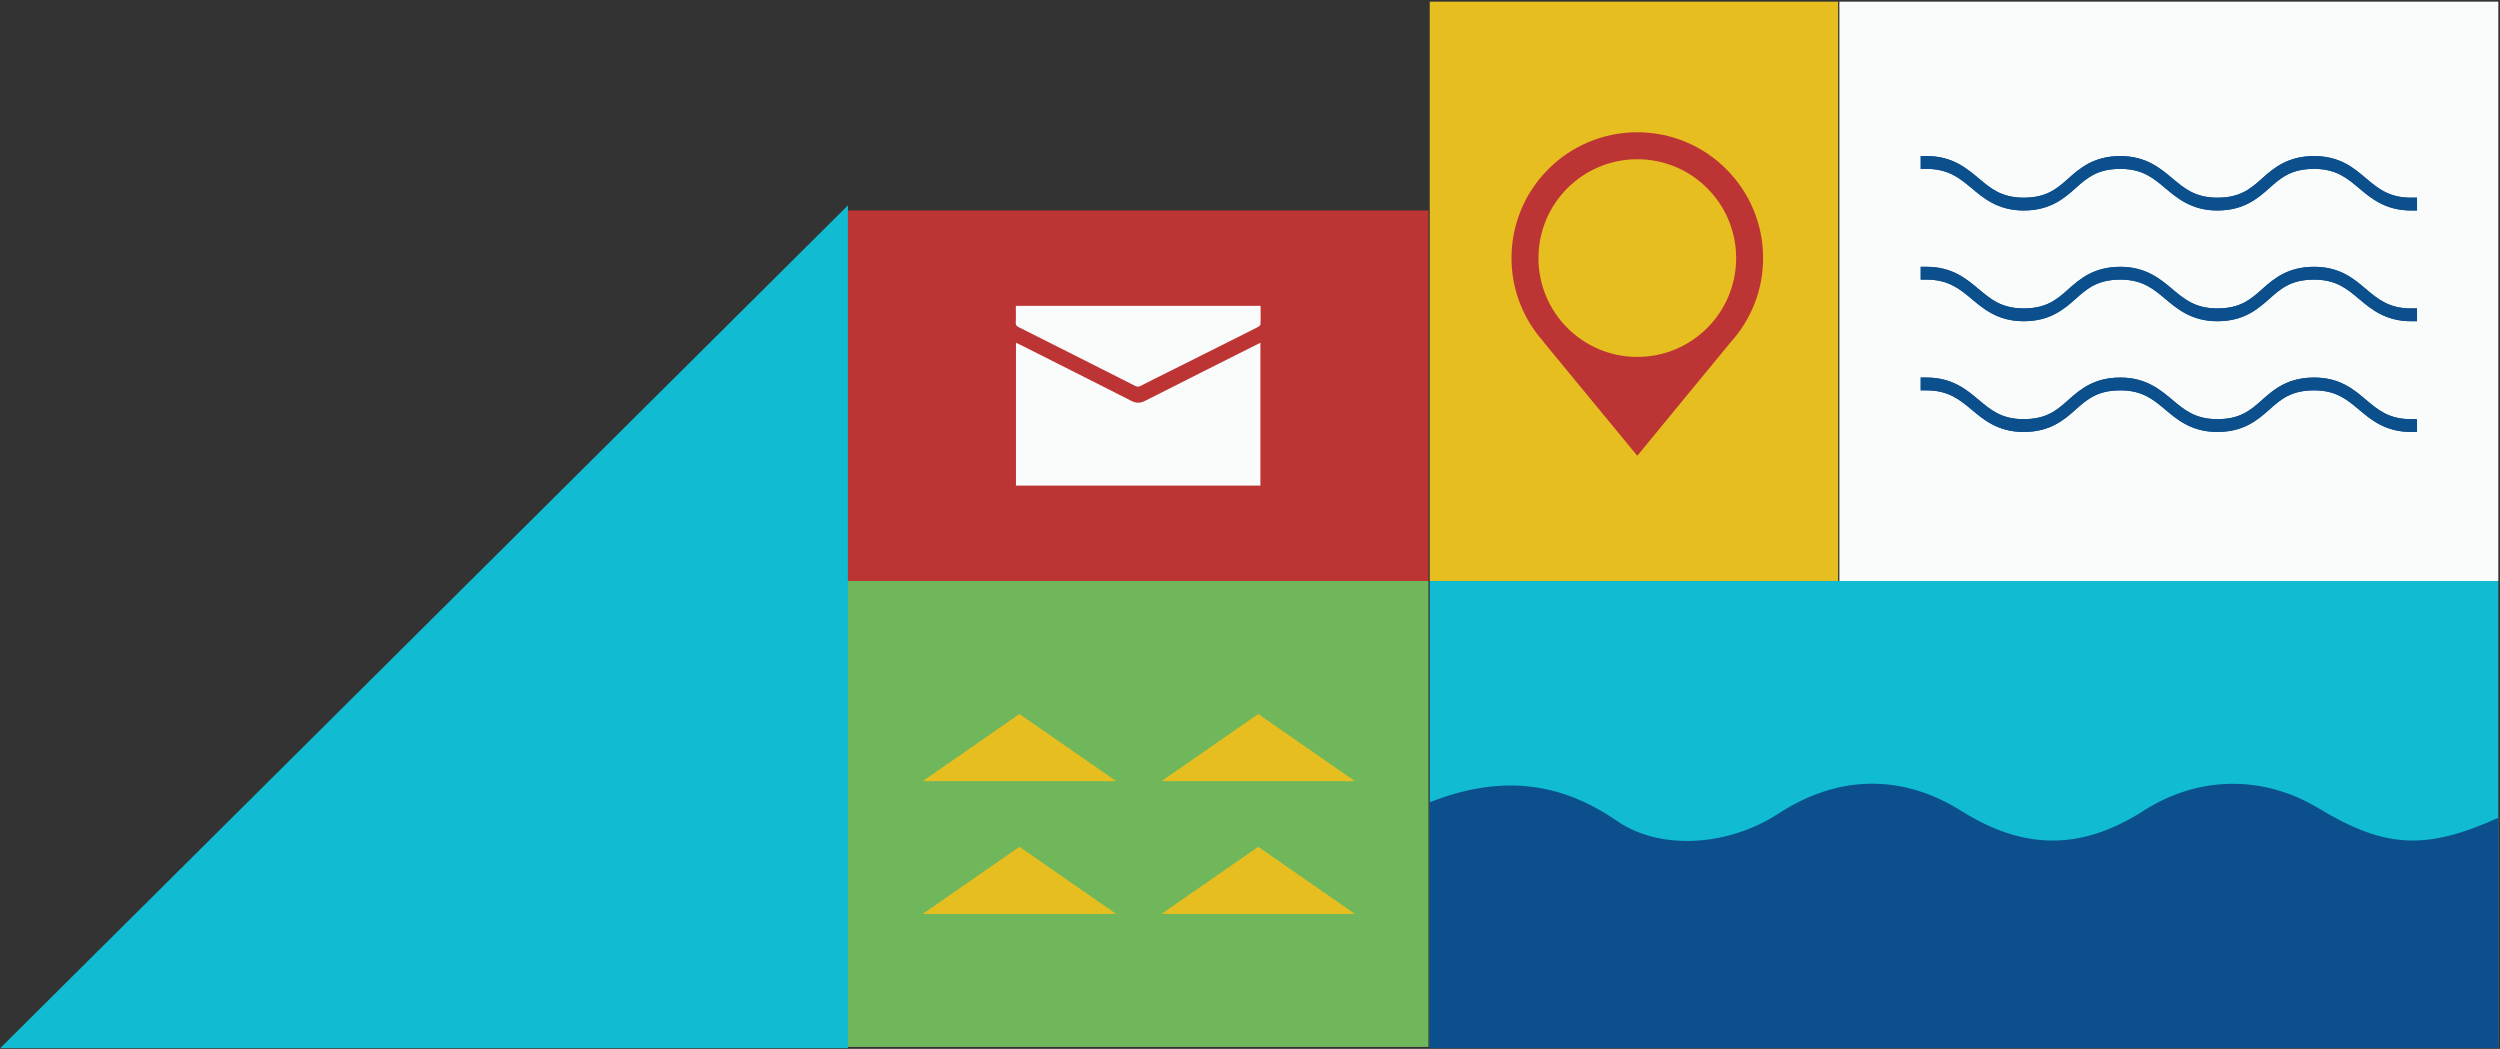
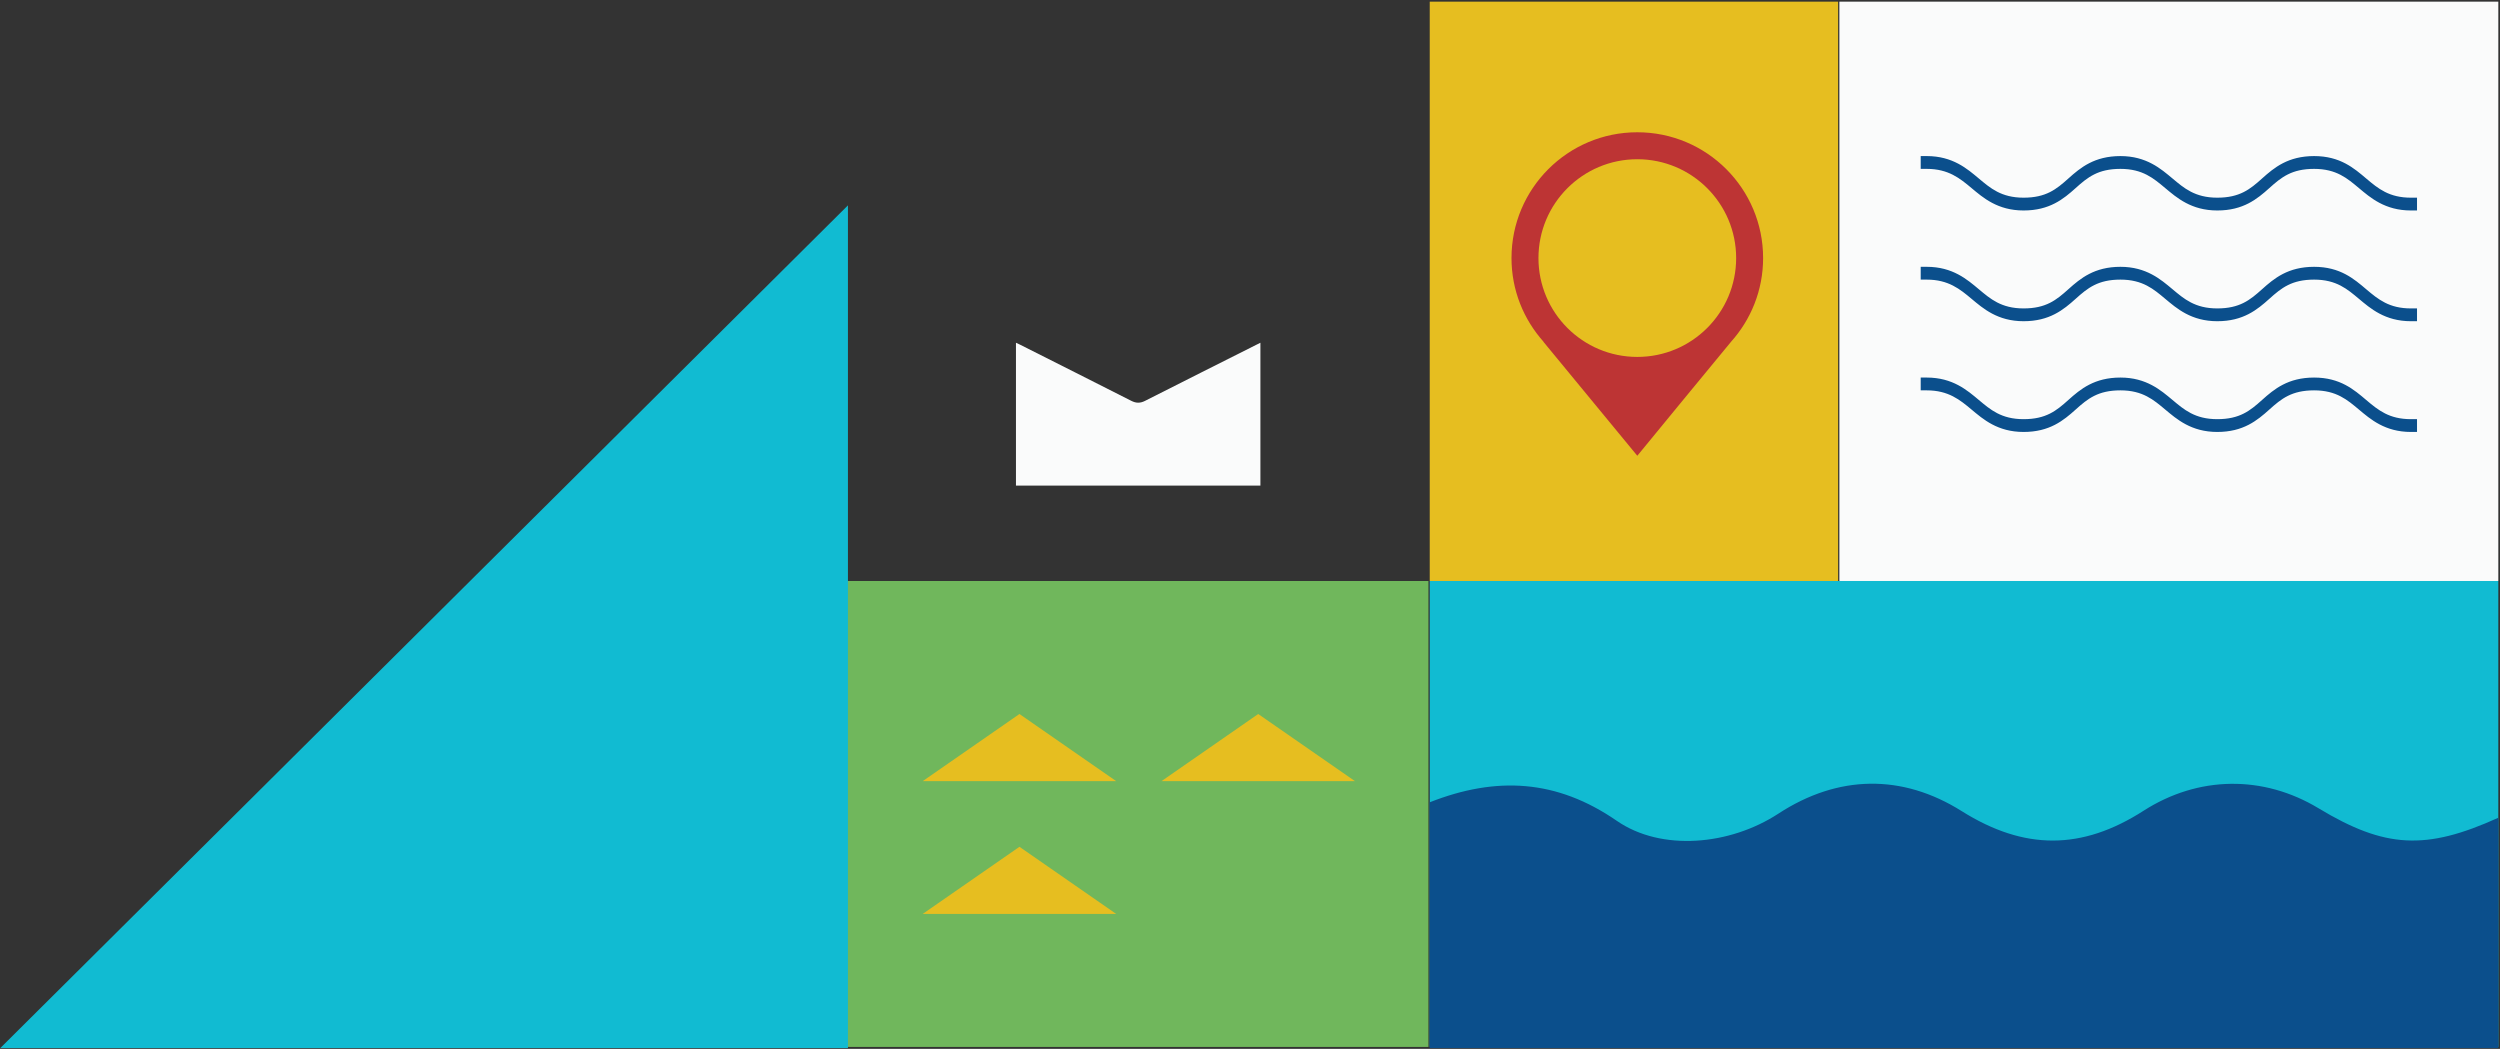
<svg xmlns="http://www.w3.org/2000/svg" width="634" height="266" viewBox="0 0 634 266">
  <rect x="0" y="0" width="634" height="266" fill="#333333" stroke="none" />
  <g>
    <g>
      <g>
-         <path fill="#bd3434" d="M215.037 147.34V53.378h147.22v93.96z" />
+         <path fill="#bd3434" d="M215.037 147.34V53.378v93.96z" />
      </g>
      <g>
        <path fill="#e6be20" d="M362.58 147.339V.419h103.565v146.92z" />
      </g>
      <g>
        <path fill="#fafbfb" d="M466.468 147.339V.419h167.107v146.92z" />
      </g>
      <g>
        <path fill="#70b75c" d="M214.746 265.502V147.34h147.511v118.162z" />
      </g>
      <g>
        <path fill="#11bbd2" d="M362.58 265.502V147.34h270.995v118.162z" />
      </g>
      <g>
        <path fill="#11bbd2" d="M215.037 265.798H.064L215.037 52.08" />
      </g>
      <g>
        <path fill="#0b4f8c" d="M633.575 265.797v-58.418c-18.374 8.329-28.748 7.771-45.588-2.398-14.062-8.492-30.537-8.258-44.384.63-15.657 10.05-30.226 10.074-46.132.08-15.076-9.473-31.332-9.244-46.477.653-12.304 8.04-29.639 9.638-40.975 1.816-15.229-10.509-30.541-11.35-47.439-4.701v62.338z" />
      </g>
      <g>
        <g>
-           <path fill="#0b4f8c" d="M487.089 98.994h1.535c5.525 0 8.442 2.435 11.358 4.87 2.917 2.435 6.601 5.68 13.201 5.68 6.6 0 10.131-2.92 13.2-5.68 3.07-2.76 5.68-4.87 11.36-4.87 5.678 0 8.441 2.435 11.358 4.87 2.916 2.435 6.6 5.68 13.2 5.68s10.131-2.92 13.201-5.68c3.07-2.76 5.68-4.87 11.358-4.87 5.68 0 8.443 2.435 11.36 4.87 2.915 2.435 6.599 5.68 13.2 5.68h1.535V106.3h-1.535c-5.526 0-8.29-2.273-11.359-4.87-3.07-2.598-6.6-5.682-13.201-5.682-6.6 0-10.13 2.922-13.2 5.682-3.07 2.76-5.679 4.87-11.36 4.87-5.678 0-8.441-2.435-11.357-4.87-2.917-2.435-6.601-5.682-13.2-5.682-6.6 0-10.132 2.922-13.202 5.682-3.07 2.76-5.68 4.87-11.358 4.87-5.68 0-8.442-2.435-11.359-4.87-2.916-2.435-6.6-5.682-13.2-5.682h-1.535zm0-28.083h1.535c5.525 0 8.442 2.435 11.358 4.87 2.917 2.435 6.601 5.68 13.201 5.68 6.6 0 10.131-2.921 13.2-5.68 3.07-2.76 5.68-4.87 11.36-4.87 5.678 0 8.441 2.435 11.358 4.87 2.916 2.435 6.6 5.68 13.2 5.68s10.131-2.921 13.201-5.68c3.07-2.76 5.68-4.87 11.358-4.87 5.68 0 8.443 2.435 11.36 4.87 2.915 2.435 6.599 5.68 13.2 5.68h1.535v-3.245h-1.535c-5.526 0-8.29-2.273-11.359-4.87-3.07-2.598-6.6-5.682-13.201-5.682-6.6 0-10.13 2.922-13.2 5.682-3.07 2.76-5.679 4.87-11.36 4.87-5.678 0-8.441-2.435-11.357-4.87-2.917-2.435-6.601-5.682-13.2-5.682-6.6 0-10.132 2.922-13.202 5.682-3.07 2.76-5.68 4.87-11.358 4.87-5.68 0-8.442-2.435-11.359-4.87-2.916-2.435-6.6-5.682-13.2-5.682h-1.535zm0-28.083h1.535c5.525 0 8.442 2.435 11.358 4.87 2.917 2.434 6.601 5.68 13.201 5.68 6.6 0 10.131-2.921 13.2-5.68 3.07-2.76 5.68-4.87 11.36-4.87 5.678 0 8.441 2.435 11.358 4.87 2.916 2.434 6.6 5.68 13.2 5.68s10.131-2.921 13.201-5.68c3.07-2.76 5.68-4.87 11.358-4.87 5.68 0 8.443 2.435 11.36 4.87 2.915 2.434 6.599 5.68 13.2 5.68h1.535v-3.246h-1.535c-5.526 0-8.29-2.272-11.359-4.87-3.07-2.597-6.6-5.681-13.201-5.681-6.6 0-10.13 2.922-13.2 5.682-3.07 2.76-5.679 4.869-11.36 4.869-5.678 0-8.441-2.434-11.357-4.87-2.917-2.434-6.601-5.681-13.2-5.681-6.6 0-10.132 2.922-13.202 5.682-3.07 2.76-5.68 4.869-11.358 4.869-5.68 0-8.442-2.434-11.359-4.87-2.916-2.434-6.6-5.681-13.2-5.681h-1.535z" />
-         </g>
+           </g>
        <g>
          <path fill="#0b4f8c" d="M499.982 47.698c2.917 2.434 6.601 5.68 13.201 5.68 6.6 0 10.131-2.921 13.2-5.68 3.07-2.76 5.68-4.87 11.36-4.87 5.678 0 8.441 2.435 11.358 4.87 2.916 2.434 6.6 5.68 13.2 5.68s10.131-2.921 13.201-5.68c3.07-2.76 5.68-4.87 11.358-4.87 5.68 0 8.443 2.435 11.36 4.87 2.915 2.434 6.599 5.68 13.2 5.68h1.535v-3.246h-1.535c-5.526 0-8.29-2.272-11.359-4.87-3.07-2.597-6.6-5.681-13.201-5.681-6.6 0-10.13 2.922-13.2 5.682-3.07 2.76-5.679 4.869-11.36 4.869-5.678 0-8.441-2.434-11.357-4.87-2.917-2.434-6.601-5.681-13.2-5.681-6.6 0-10.132 2.922-13.202 5.682-3.07 2.76-5.68 4.869-11.358 4.869-5.68 0-8.442-2.434-11.359-4.87-2.916-2.434-6.6-5.681-13.2-5.681h-1.535v3.247h1.535c5.525 0 8.442 2.435 11.358 4.87z" />
        </g>
        <g>
          <path fill="#0b4f8c" d="M499.982 75.781c2.917 2.435 6.601 5.68 13.201 5.68 6.6 0 10.131-2.921 13.2-5.68 3.07-2.76 5.68-4.87 11.36-4.87 5.678 0 8.441 2.435 11.358 4.87 2.916 2.435 6.6 5.68 13.2 5.68s10.131-2.921 13.201-5.68c3.07-2.76 5.68-4.87 11.358-4.87 5.68 0 8.443 2.435 11.36 4.87 2.915 2.435 6.599 5.68 13.2 5.68h1.535v-3.245h-1.535c-5.526 0-8.29-2.273-11.359-4.87-3.07-2.598-6.6-5.682-13.201-5.682-6.6 0-10.13 2.922-13.2 5.682-3.07 2.76-5.679 4.87-11.36 4.87-5.678 0-8.441-2.435-11.357-4.87-2.917-2.435-6.601-5.682-13.2-5.682-6.6 0-10.132 2.922-13.202 5.682-3.07 2.76-5.68 4.87-11.358 4.87-5.68 0-8.442-2.435-11.359-4.87-2.916-2.435-6.6-5.682-13.2-5.682h-1.535v3.247h1.535c5.525 0 8.442 2.435 11.358 4.87z" />
        </g>
        <g>
          <path fill="#0b4f8c" d="M499.982 103.864c2.917 2.435 6.601 5.68 13.201 5.68 6.6 0 10.131-2.92 13.2-5.68 3.07-2.76 5.68-4.87 11.36-4.87 5.678 0 8.441 2.435 11.358 4.87 2.916 2.435 6.6 5.68 13.2 5.68s10.131-2.92 13.201-5.68c3.07-2.76 5.68-4.87 11.358-4.87 5.68 0 8.443 2.435 11.36 4.87 2.915 2.435 6.599 5.68 13.2 5.68h1.535V106.3h-1.535c-5.526 0-8.29-2.273-11.359-4.87-3.07-2.598-6.6-5.682-13.201-5.682-6.6 0-10.13 2.922-13.2 5.682-3.07 2.76-5.679 4.87-11.36 4.87-5.678 0-8.441-2.435-11.357-4.87-2.917-2.435-6.601-5.682-13.2-5.682-6.6 0-10.132 2.922-13.202 5.682-3.07 2.76-5.68 4.87-11.358 4.87-5.68 0-8.442-2.435-11.359-4.87-2.916-2.435-6.6-5.682-13.2-5.682h-1.535v3.247h1.535c5.525 0 8.442 2.435 11.358 4.87z" />
        </g>
      </g>
      <g>
        <path fill="#bd3434" d="M415.22 90.515c-13.844 0-25.067-11.225-25.067-25.067 0-13.843 11.223-25.068 25.067-25.068 13.845 0 25.068 11.225 25.068 25.068 0 13.842-11.223 25.067-25.068 25.067zm0-56.972c-17.62 0-31.904 14.284-31.904 31.905 0 8.167 3.094 15.591 8.141 21.235h-.044l23.807 28.9s23.076-28.13 23.77-28.907c5.05-5.637 8.134-13.065 8.134-21.228 0-17.62-14.284-31.905-31.904-31.905z" />
      </g>
      <g>
        <g>
          <path fill="#fafbfb" d="M257.648 123.142v-36.22c.4.187.732.33 1.056.494 9.404 4.741 18.814 9.47 28.204 14.24 1.202.61 2.248.626 3.46.011 9.395-4.765 18.812-9.487 28.222-14.222.309-.156.62-.31 1.05-.522v36.219z" />
        </g>
        <g>
-           <path fill="#fafbfb" d="M257.616 77.576h62.071c0 1.6.042 3.164-.041 4.72-.014.27-.522.582-.862.753-6.853 3.45-13.714 6.883-20.574 10.318-2.962 1.484-5.933 2.95-8.88 4.463-.562.288-.982.27-1.538-.012a10499.7 10499.7 0 0 0-29.436-14.84c-.523-.261-.784-.532-.758-1.166.057-1.39.018-2.784.018-4.236z" />
-         </g>
+           </g>
      </g>
      <g>
        <g>
          <g>
-             <path fill="#e6be20" d="M319.084 214.746l-24.533 17.025h49.066z" />
-           </g>
+             </g>
          <g>
            <path fill="#e6be20" d="M258.533 214.746L234 231.771h49.065z" />
          </g>
        </g>
        <g>
          <g>
            <path fill="#e6be20" d="M319.084 181.07l-24.533 17.026h49.066z" />
          </g>
          <g>
            <path fill="#e6be20" d="M258.533 181.07L234 198.095h49.065z" />
          </g>
        </g>
      </g>
    </g>
  </g>
</svg>